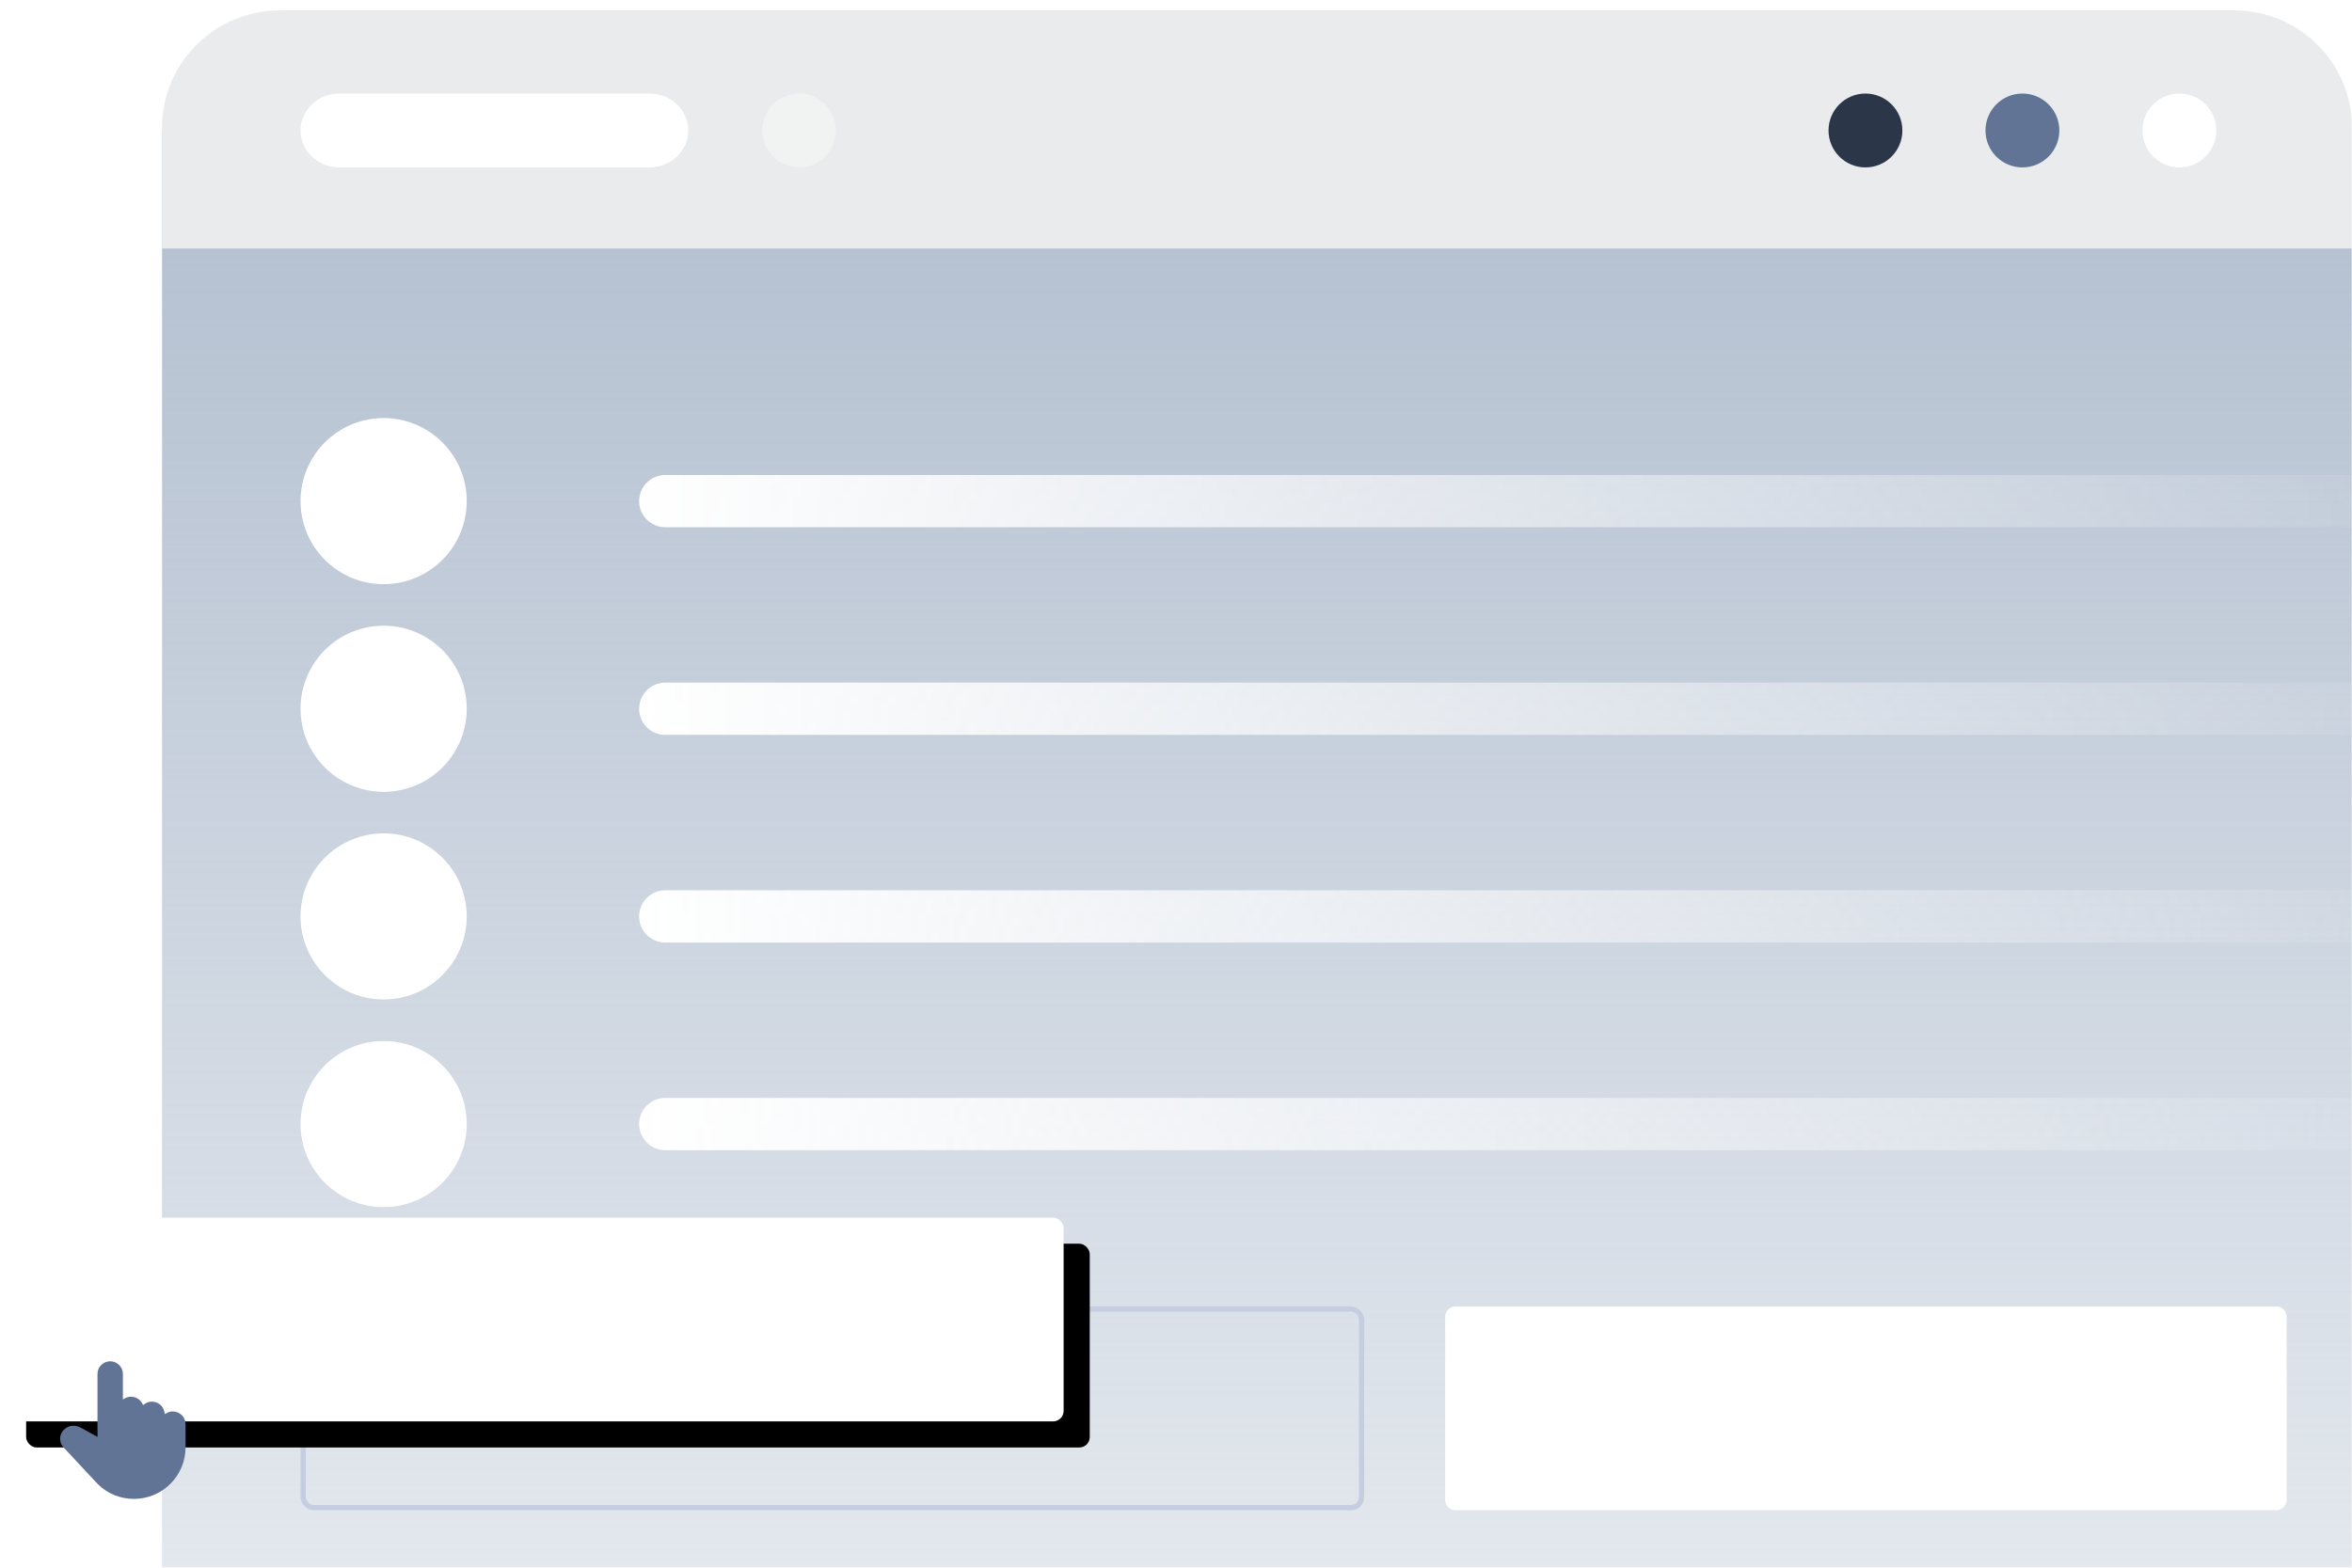
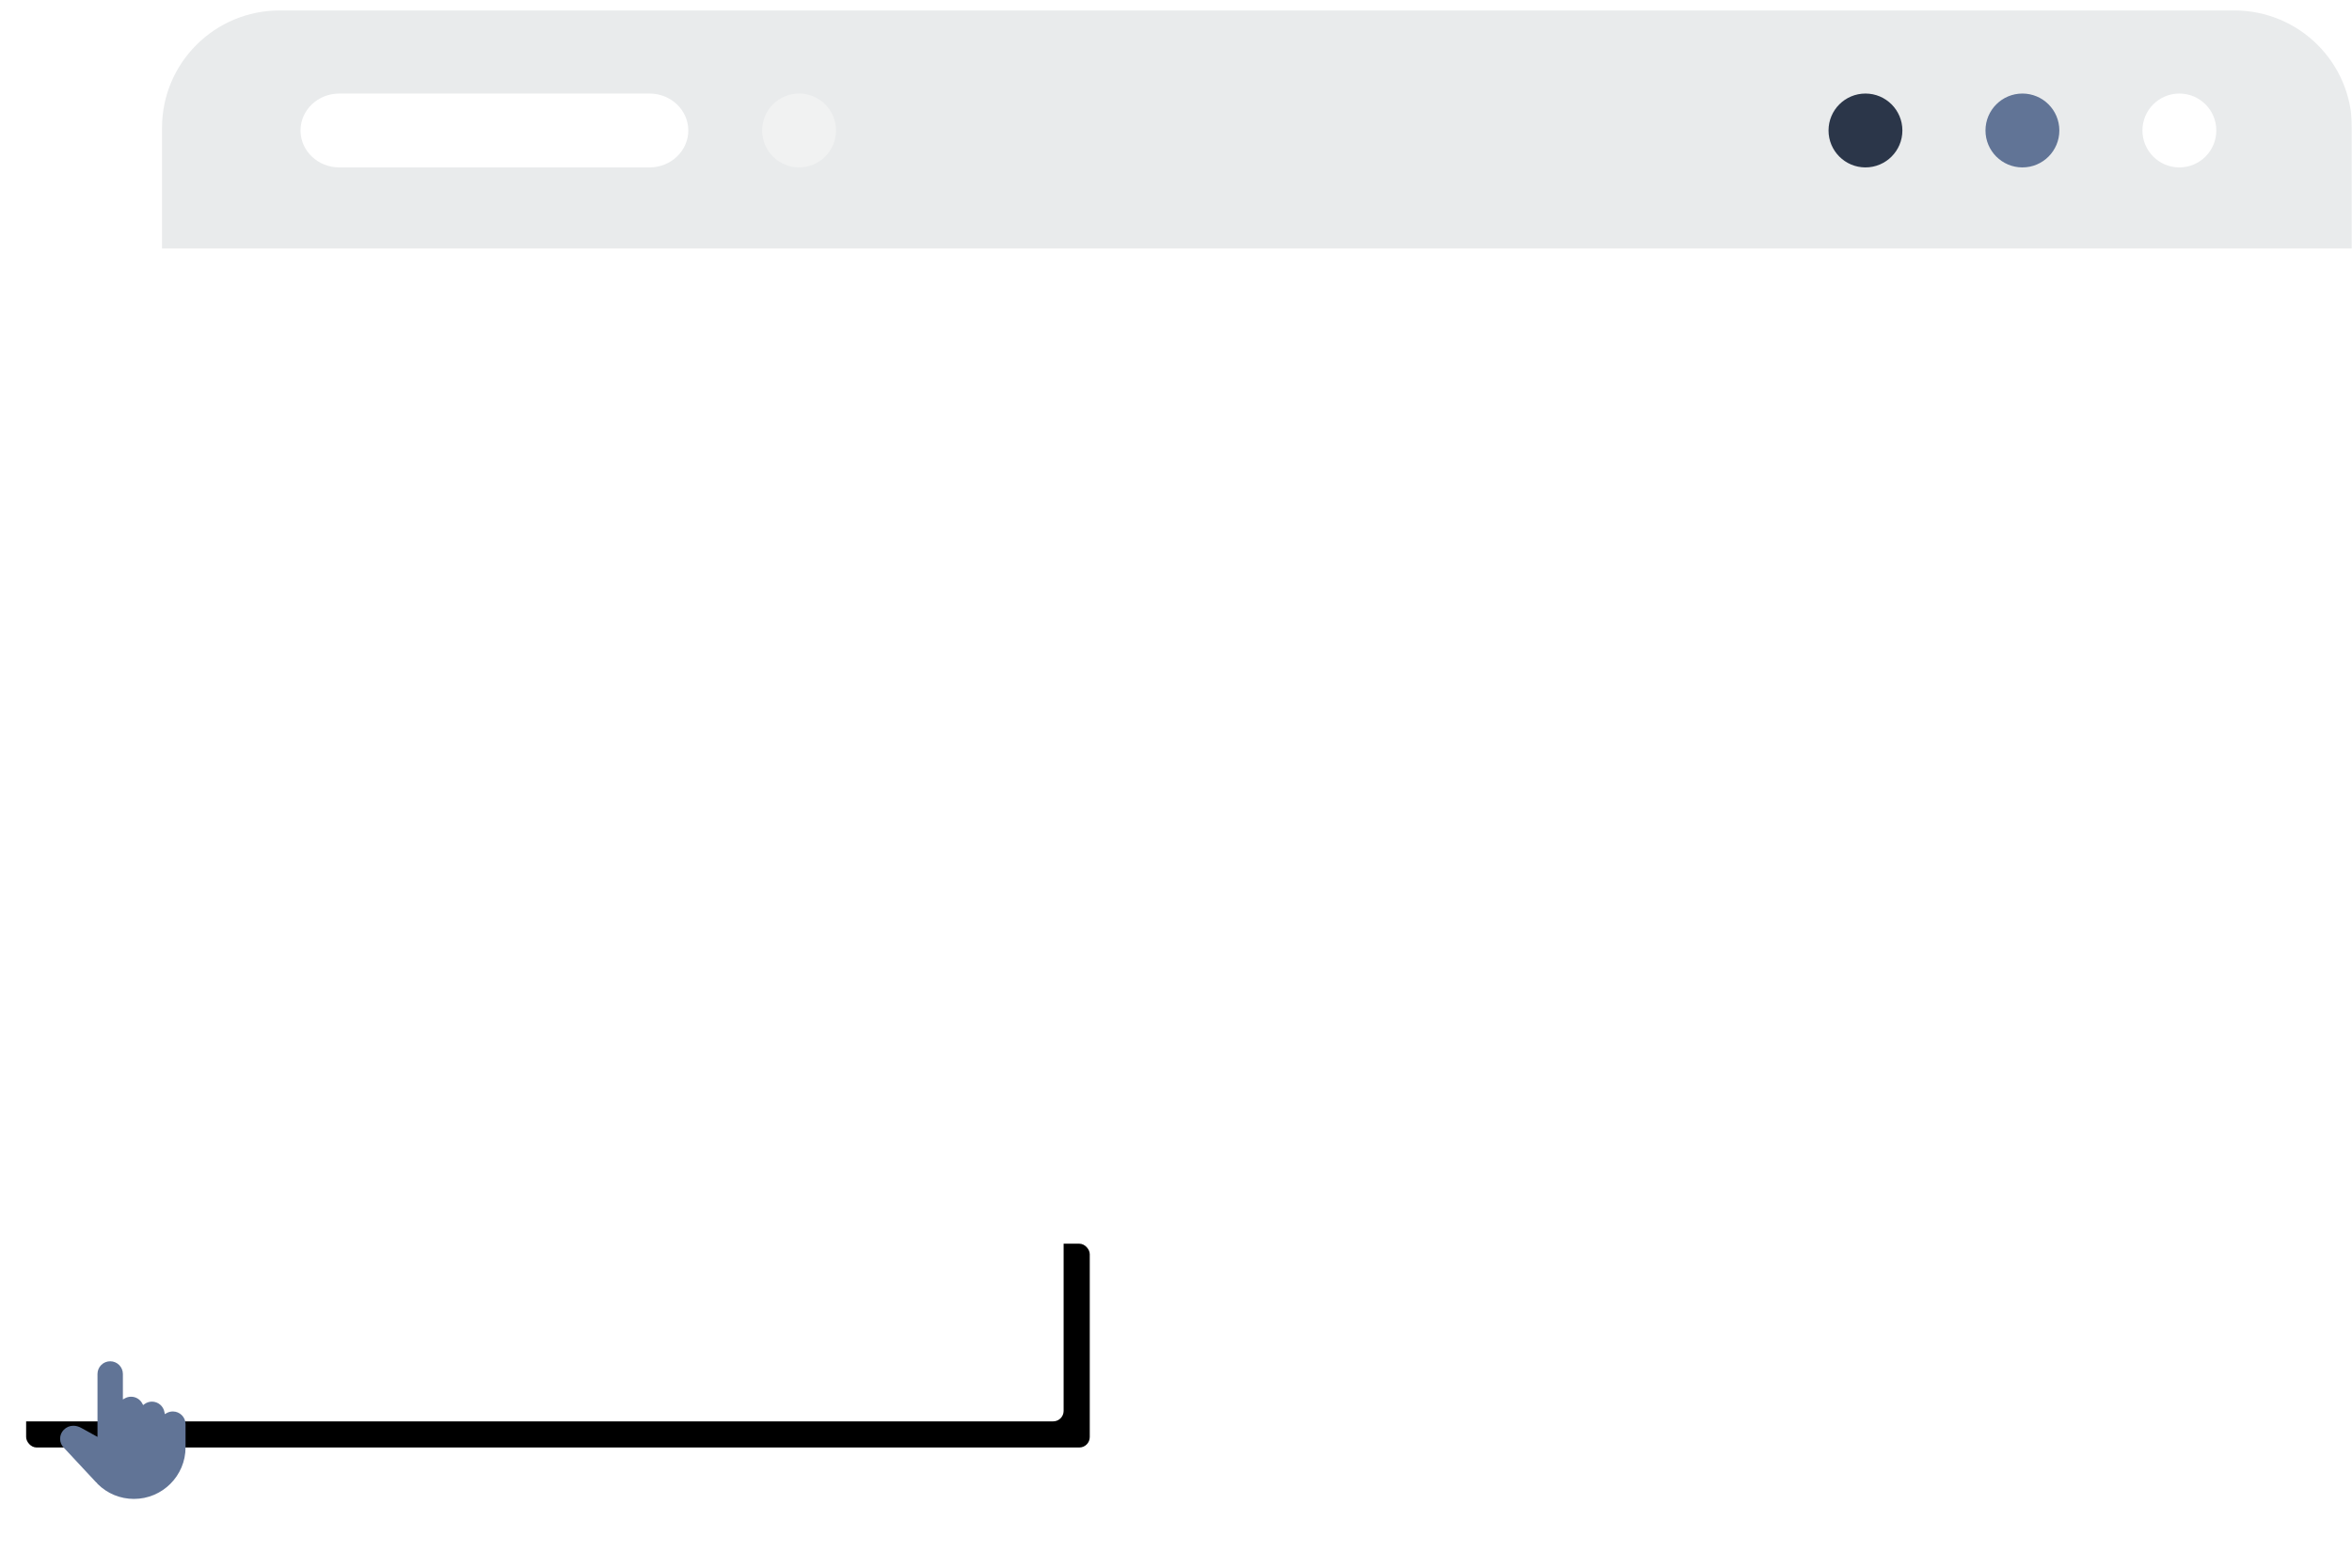
<svg xmlns="http://www.w3.org/2000/svg" xmlns:xlink="http://www.w3.org/1999/xlink" width="900px" height="600px" viewBox="0 0 900 600" version="1.1">
  <title>Header-Images/formcycle-header-image_formular-erstellen</title>
  <defs>
    <rect id="path-1" x="0" y="0" width="900" height="600" />
    <linearGradient x1="50%" y1="9.632%" x2="50%" y2="100%" id="linearGradient-3">
      <stop stop-color="#B6C2D2" offset="0%" />
      <stop stop-color="#B6C2D2" stop-opacity="0" offset="100%" />
    </linearGradient>
    <linearGradient x1="100%" y1="50%" x2="0%" y2="50%" id="linearGradient-4">
      <stop stop-color="#FFFFFF" stop-opacity="0" offset="0%" />
      <stop stop-color="#FFFFFF" offset="100%" />
    </linearGradient>
    <rect id="path-5" x="0" y="462" width="407" height="78" rx="4" />
    <filter x="-6.1%" y="-32.1%" width="117.2%" height="189.7%" filterUnits="objectBoundingBox" id="filter-6">
      <feOffset dx="10" dy="10" in="SourceAlpha" result="shadowOffsetOuter1" />
      <feGaussianBlur stdDeviation="10" in="shadowOffsetOuter1" result="shadowBlurOuter1" />
      <feColorMatrix values="0 0 0 0 0   0 0 0 0 0   0 0 0 0 0  0 0 0 0.15 0" type="matrix" in="shadowBlurOuter1" />
    </filter>
  </defs>
  <g id="⚙️-Components" stroke="none" stroke-width="1" fill="none" fill-rule="evenodd">
    <g id="Desktop/Header/Formulare-erstellen" transform="translate(-900, -45)">
      <g id="Header-Images/formcycle-header-image_formular-erstellen" transform="translate(900, 45)">
        <mask id="mask-2" fill="white">
          <use xlink:href="#path-1" />
        </mask>
        <g id="Rectangle" />
        <g id="grafik" mask="url(#mask-2)">
          <g transform="translate(0, 4)">
-             <path d="M112,0.001 L850,0.001 C877.614,0.001 900,22.387 900,50.001 L900,867 C900,894.614 877.614,917 850,917 L112,917 C84.386,917 62,894.614 62,867 L62,50.001 C62,22.387 84.386,0.001 112,0.001 Z" id="Rectangle" stroke="none" fill="url(#linearGradient-3)" fill-rule="evenodd" />
            <path d="M107.024,0 C82.157,0 62,20.108 62,44.906 L62,91.119 L900,91.119 L900,44.906 C900,20.104 879.843,0 854.976,0 L107.024,0 Z" id="Fill-4" stroke="none" fill="#E9EBEC" fill-rule="evenodd" />
            <path d="M727.955,45.937 C727.955,53.743 721.629,60.073 713.825,60.073 C706.018,60.073 699.692,53.743 699.692,45.937 C699.692,38.131 706.018,31.803 713.825,31.803 C721.629,31.803 727.955,38.131 727.955,45.937" id="Fill-7" stroke="none" fill="#2B3649" fill-rule="evenodd" />
            <path d="M788.015,45.937 C788.015,53.743 781.689,60.073 773.885,60.073 C766.078,60.073 759.752,53.743 759.752,45.937 C759.752,38.131 766.078,31.803 773.885,31.803 C781.689,31.803 788.015,38.131 788.015,45.937" id="Fill-9" stroke="none" fill="#617496" fill-rule="evenodd" />
            <path d="M848.075,45.937 C848.075,53.743 841.749,60.073 833.941,60.073 C826.137,60.073 819.811,53.743 819.811,45.937 C819.811,38.131 826.137,31.803 833.941,31.803 C841.749,31.803 848.075,38.131 848.075,45.937" id="Fill-11" stroke="none" fill="#FFFFFF" fill-rule="evenodd" />
            <path d="M248.54,60.073 L129.834,60.073 C121.636,60.073 114.994,53.746 114.994,45.94 C114.994,38.131 121.636,31.803 129.834,31.803 L248.54,31.803 C256.734,31.803 263.376,38.131 263.376,45.94 C263.376,53.746 256.734,60.073 248.54,60.073" id="Fill-13" stroke="none" fill="#FFFFFF" fill-rule="evenodd" />
            <path d="M319.903,45.937 C319.903,53.743 313.577,60.073 305.77,60.073 C297.966,60.073 291.64,53.743 291.64,45.937 C291.64,38.131 297.966,31.803 305.77,31.803 C313.577,31.803 319.903,38.131 319.903,45.937" id="Fill-17" stroke="none" fill="#F1F2F2" fill-rule="evenodd" />
            <path d="M940,177.79 C945.523,177.79 950,182.268 950,187.79 C950,193.313 945.523,197.79 940,197.79 L254.561,197.79 C249.038,197.79 244.561,193.313 244.561,187.79 C244.561,182.268 249.038,177.79 254.561,177.79 L940,177.79 Z" id="Line-4" stroke="none" fill="url(#linearGradient-4)" fill-rule="nonzero" />
            <path d="M115,187.789 C115,170.233 129.236,156 146.797,156 C164.361,156 178.597,170.233 178.597,187.789 C178.597,205.346 164.361,219.579 146.797,219.579 C129.236,219.579 115,205.346 115,187.789" id="Fill-21" stroke="none" fill="#FFFFFF" fill-rule="evenodd" />
            <path d="M940,257.264 C945.523,257.264 950,261.741 950,267.264 C950,272.787 945.523,277.264 940,277.264 L254.561,277.264 C249.038,277.264 244.561,272.787 244.561,267.264 C244.561,261.741 249.038,257.264 254.561,257.264 L940,257.264 Z" id="Line-4" stroke="none" fill="url(#linearGradient-4)" fill-rule="nonzero" />
-             <path d="M115,267.263 C115,249.706 129.236,235.474 146.797,235.474 C164.361,235.474 178.597,249.706 178.597,267.263 C178.597,284.82 164.361,299.053 146.797,299.053 C129.236,299.053 115,284.82 115,267.263" id="Fill-21" stroke="none" fill="#FFFFFF" fill-rule="evenodd" />
            <path d="M940,336.738 C945.523,336.738 950,341.215 950,346.738 C950,352.261 945.523,356.738 940,356.738 L254.561,356.738 C249.038,356.738 244.561,352.261 244.561,346.738 C244.561,341.215 249.038,336.738 254.561,336.738 L940,336.738 Z" id="Line-4" stroke="none" fill="url(#linearGradient-4)" fill-rule="nonzero" />
            <path d="M115,346.737 C115,329.18 129.236,314.947 146.797,314.947 C164.361,314.947 178.597,329.18 178.597,346.737 C178.597,364.294 164.361,378.526 146.797,378.526 C129.236,378.526 115,364.294 115,346.737" id="Fill-21" stroke="none" fill="#FFFFFF" fill-rule="evenodd" />
            <path d="M940,416.211 C945.523,416.211 950,420.689 950,426.211 C950,431.734 945.523,436.211 940,436.211 L254.561,436.211 C249.038,436.211 244.561,431.734 244.561,426.211 C244.561,420.689 249.038,416.211 254.561,416.211 L940,416.211 Z" id="Line-4" stroke="none" fill="url(#linearGradient-4)" fill-rule="nonzero" />
            <path d="M115,426.211 C115,408.654 129.236,394.421 146.797,394.421 C164.361,394.421 178.597,408.654 178.597,426.211 C178.597,443.767 164.361,458 146.797,458 C129.236,458 115,443.767 115,426.211" id="Fill-21" stroke="none" fill="#FFFFFF" fill-rule="evenodd" />
-             <rect id="Rectangle" stroke="#C5CDE0" stroke-width="2" fill="none" x="116" y="497" width="405" height="76" rx="4" />
            <path d="M557,496 L871,496 C873.209,496 875,497.791 875,500 L875,570 C875,572.209 873.209,574 871,574 L557,574 C554.791,574 553,572.209 553,570 L553,500 C553,497.791 554.791,496 557,496 Z" id="Rectangle" stroke="none" fill="#FFFFFF" fill-rule="evenodd" />
            <g id="Rectangle" stroke="none" fill="none">
              <use fill="black" fill-opacity="1" filter="url(#filter-6)" xlink:href="#path-5" />
              <use fill="#FFFFFF" fill-rule="evenodd" xlink:href="#path-5" />
            </g>
          </g>
        </g>
        <path d="M66.163,540.206 L66.138,540.206 C65.298,540.206 64.468,540.427 63.736,540.846 L63.06,541.232 L62.926,540.465 C62.731,539.354 62.147,538.336 61.283,537.6 C60.409,536.855 59.295,536.445 58.147,536.445 C57.113,536.445 56.122,536.772 55.28,537.39 L54.764,537.768 L54.47,537.2 C53.63,535.575 51.977,534.565 50.156,534.565 C49.343,534.565 48.54,534.77 47.834,535.158 L47.024,535.605 L47.024,534.679 L47.024,525.862 C47.024,523.181 44.845,521 42.166,521 C39.487,521 37.307,523.18 37.307,525.859 L37.307,549.012 L37.307,549.939 L36.496,549.491 L31.101,546.509 C30.119,545.966 29.07,545.679 28.069,545.679 C26.681,545.679 25.42,546.207 24.423,547.206 C23.505,548.124 23,549.344 23,550.642 C23,551.942 23.493,553.149 24.389,554.041 L24.396,554.048 L24.402,554.056 L36.898,567.463 L36.951,567.411 L37.329,567.915 C37.338,567.927 37.346,567.939 37.353,567.95 C41.074,571.644 46.009,573.678 51.258,573.678 C62.144,573.678 71,564.822 71,553.936 L71,545.061 C70.997,542.392 68.829,540.219 66.163,540.206" id="Fill-1" fill="#617496" mask="url(#mask-2)" />
      </g>
    </g>
  </g>
</svg>